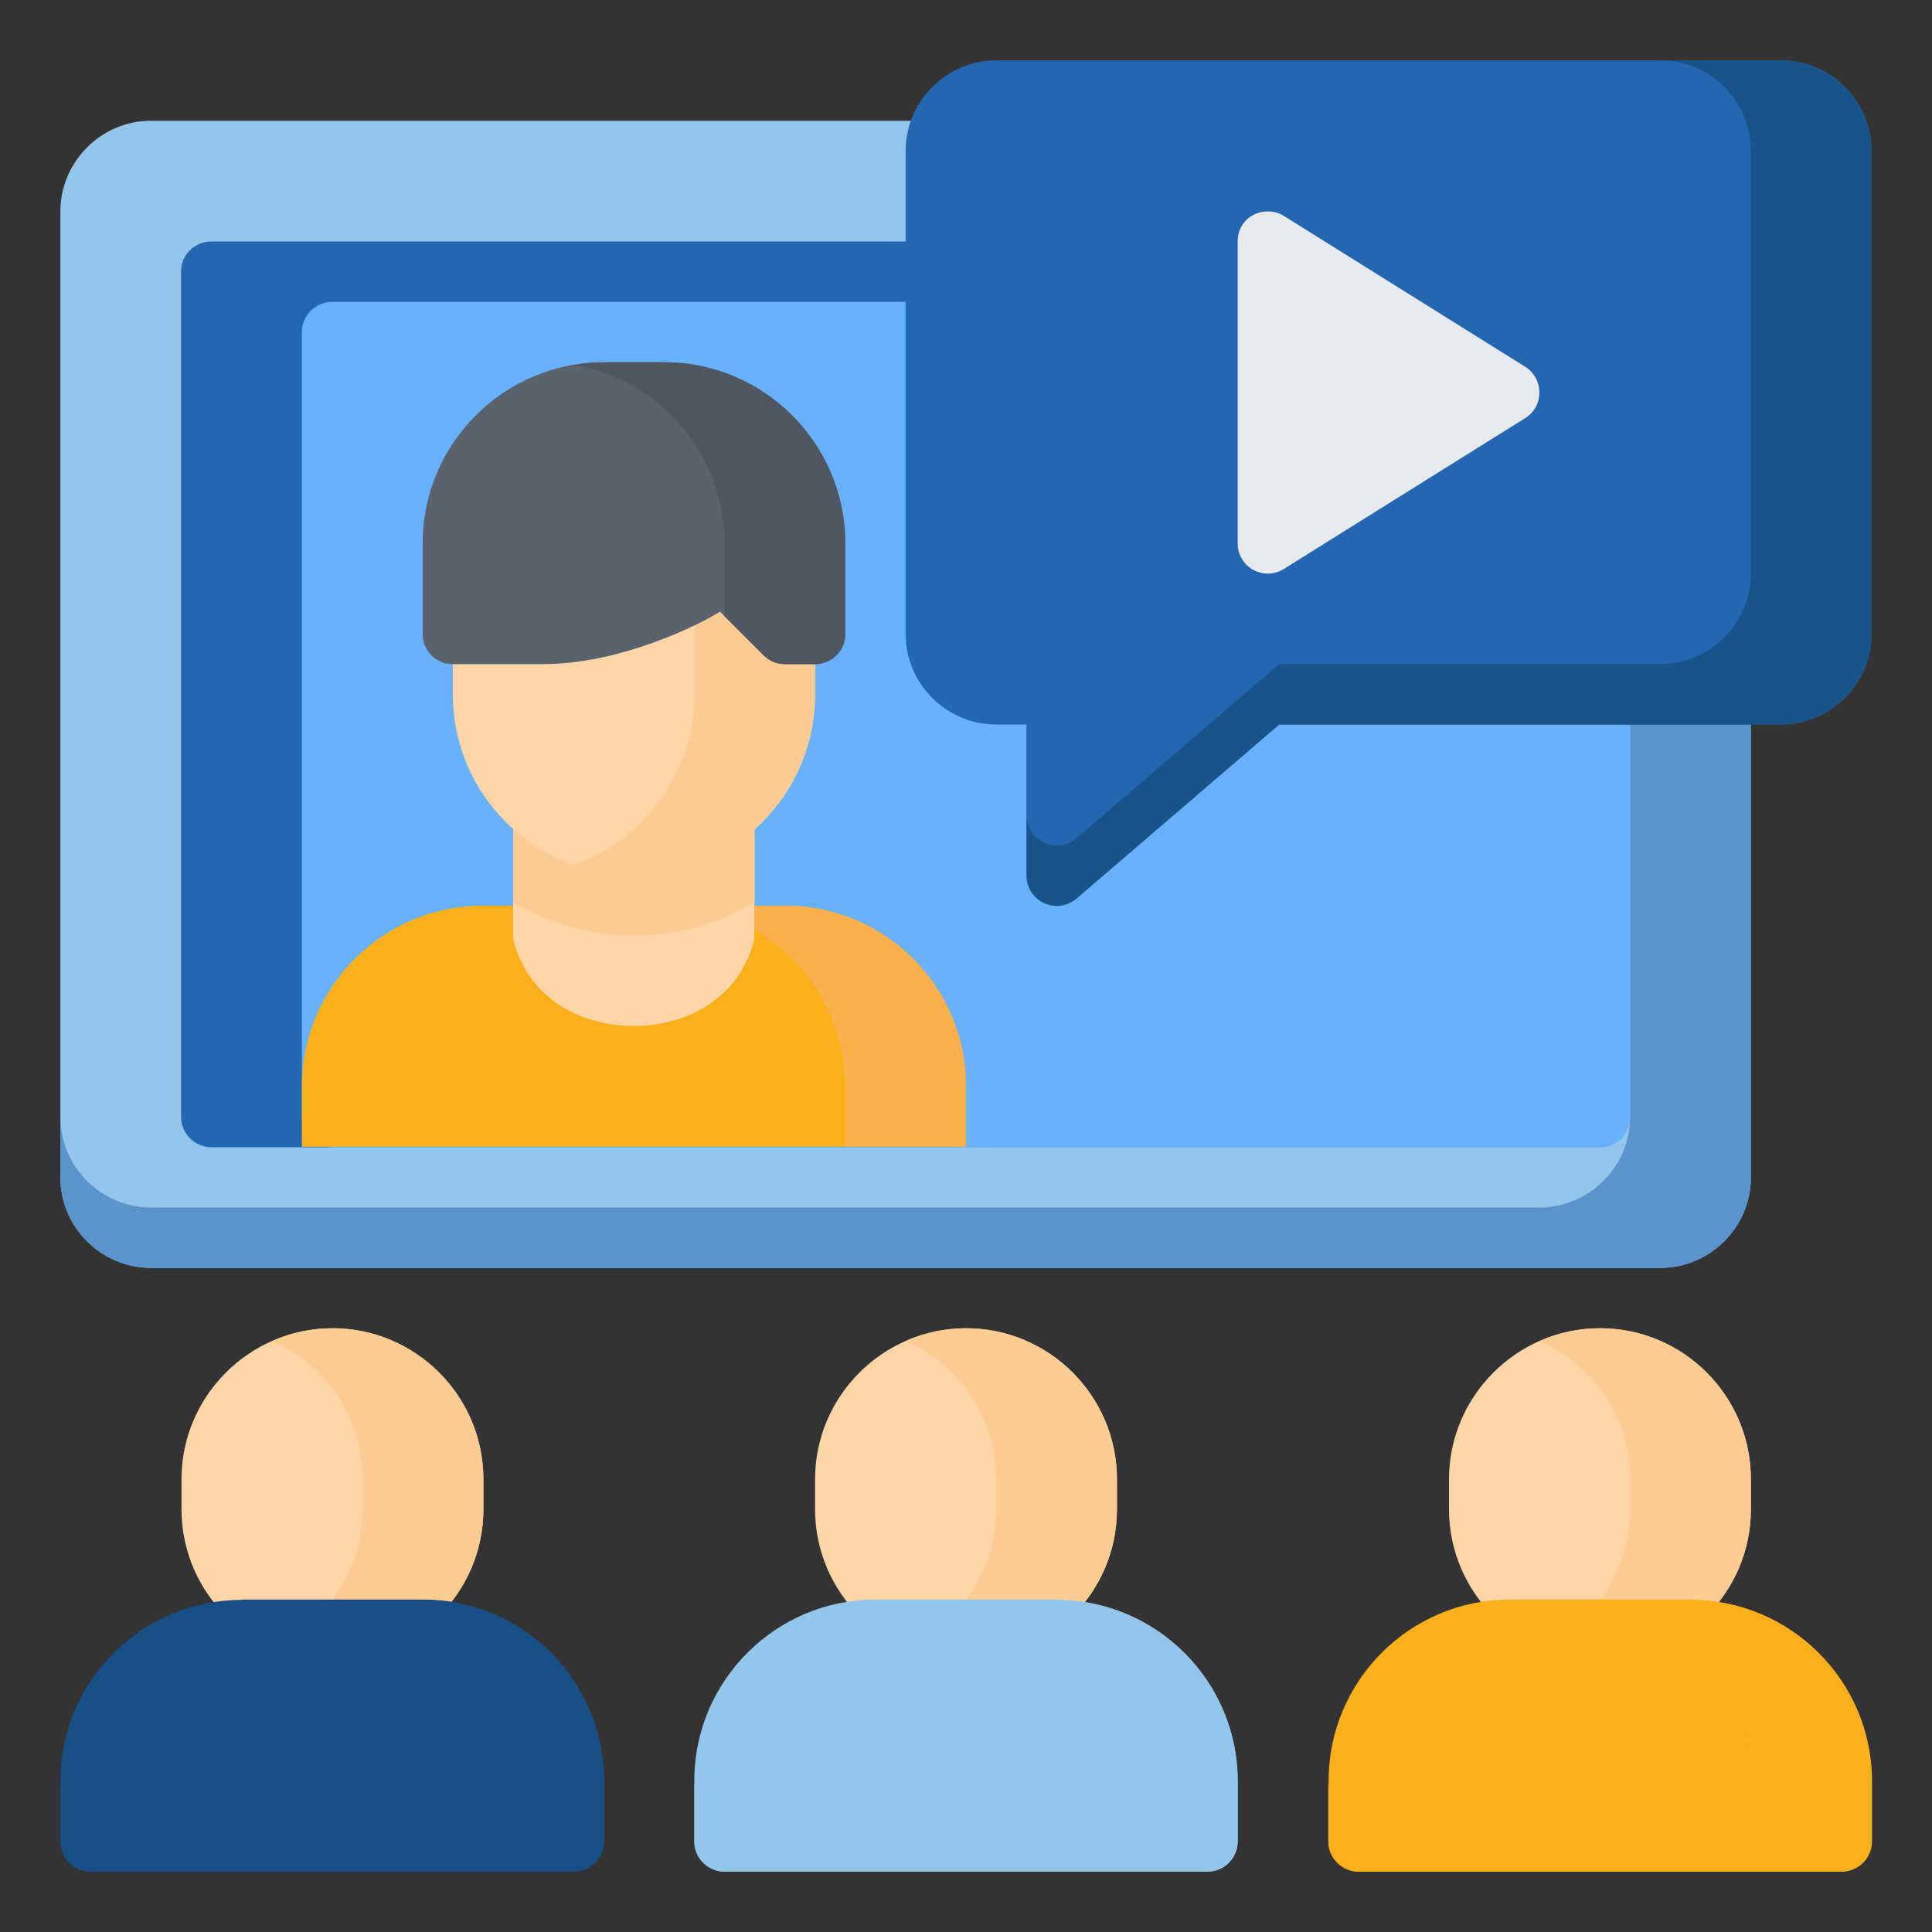
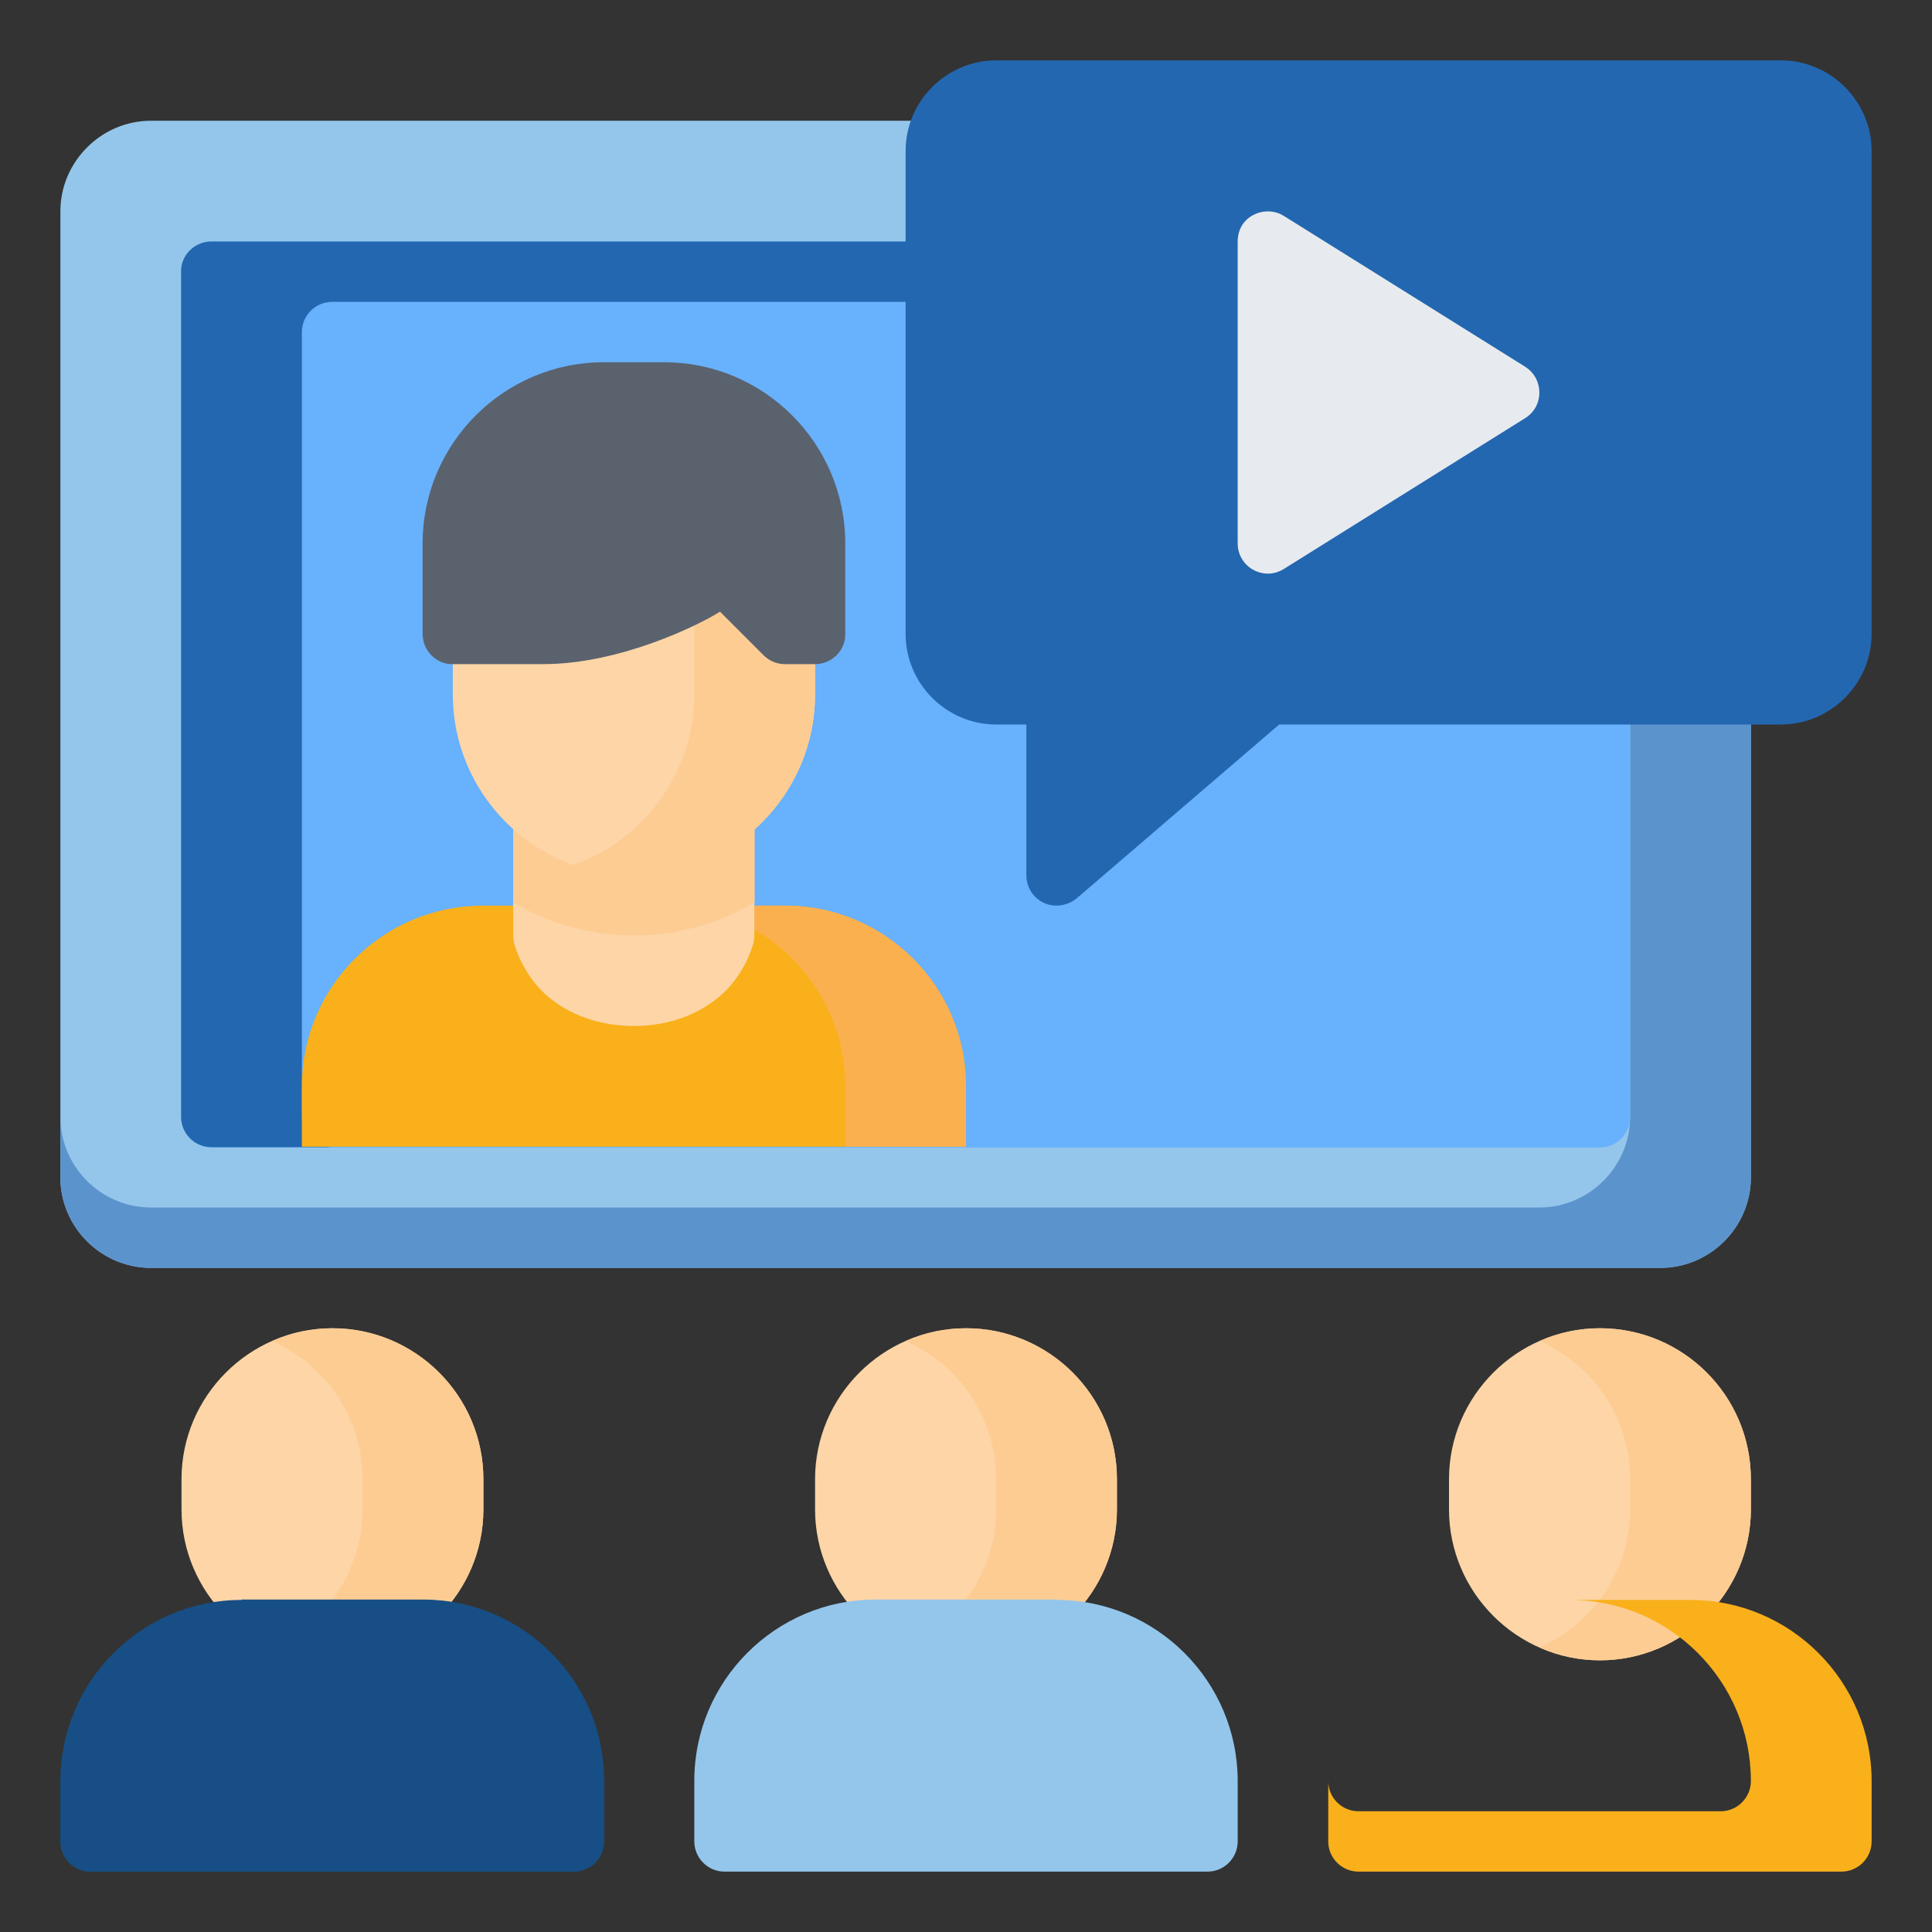
<svg xmlns="http://www.w3.org/2000/svg" version="1.1" id="svg5175" x="0px" y="0px" viewBox="0 0 512 512" style="enable-background:new 0 0 512 512;" xml:space="preserve">
  <rect x="0" y="0" width="512" height="512" fill="#333333" stroke="none" />
  <style type="text/css">
	.st0{fill:#94C6EB;}
	.st1{fill:#5B93CD;}
	.st2{fill:#FDD5A6;}
	.st3{fill:#FDCC93;}
	.st4{fill:#68B1FC;}
	.st5{fill:#174E85;}
	.st6{fill:#F9B01A;}
	.st7{fill:#2367B0;}
	.st8{fill:#E7EBEF;}
	.st9{fill:#185389;}
	.st10{fill:#FBB04F;}
	.st11{fill:#5A626E;}
	.st12{fill:#515663;}
</style>
  <path id="path22342" vector-effect="none" class="st0" d="M40,32c-13.2,0-24,10.9-24,24v256c0,13.2,10.8,24,24,24h400  c13.2,0,24-10.8,24-24V56c0-13.2-10.9-24-24-24H40z" />
  <path id="path22434" vector-effect="none" class="st1" d="M408,32c13.2,0,24,10.9,24,24v240c0,13.2-10.9,24-24,24H40  c-13.2,0-24-10.8-24-24v16c0,13.2,10.8,24,24,24h400c13.2,0,24-10.8,24-24V56c0-13.2-10.9-24-24-24H408z" />
  <path id="path22307" vector-effect="none" class="st2" d="M88.1,352c-22,0-40,18-40,40v8c0,22,18,40,40,40s40-18,40-40v-8  C128.1,369.9,110.1,352,88.1,352z" />
  <path id="path22311" vector-effect="none" class="st2" d="M424,352c-22,0-40,18-40,40v8c0,22,18,40,40,40s40-18,40-40v-8  C464,369.9,446,352,424,352z" />
  <path id="path22324" vector-effect="none" class="st3" d="M88.1,352c-5.7,0-11.1,1.2-16,3.4c14.1,6.2,24,20.2,24,36.6v8  c0,16.3-9.9,30.4-24,36.6c4.9,2.2,10.3,3.4,16,3.4c22,0,40-18,40-40v-8C128.1,369.9,110.1,352,88.1,352L88.1,352z" />
  <path id="path22326" vector-effect="none" class="st3" d="M424,352c-5.7,0-11.1,1.2-16,3.4c14.1,6.2,24,20.2,24,36.6v8  c0,16.3-9.9,30.4-24,36.6c4.9,2.2,10.3,3.4,16,3.4c22,0,40-18,40-40v-8C464,369.9,446.1,352,424,352L424,352z" />
  <path id="path22303" vector-effect="none" class="st2" d="M256,352c-22,0-40,18-40,40v8c0,22,18,40,40,40c22,0,40-18,40-40v-8  C296,369.9,278,352,256,352z" />
  <path id="path22313" vector-effect="none" class="st3" d="M256,352c-5.7,0-11.1,1.2-16,3.4c14.1,6.2,24,20.2,24,36.6v8  c0,16.3-9.9,30.4-24,36.6c4.9,2.2,10.3,3.4,16,3.4c22,0,40-18,40-40v-8C296,369.9,278,352,256,352L256,352z" />
  <path id="path22338" vector-effect="none" class="st4" d="M56,64c-4.4,0-8,3.6-8,8c0,0,0,0,0,0.1v224c0,4.4,3.6,8,8,8c0,0,0,0,0,0  h368c4.4,0,8-3.6,8-8c0,0,0,0,0,0V72c0-4.4-3.6-8-8-8c0,0,0,0-0.1,0H56z" />
  <path id="path22291" vector-effect="none" class="st5" d="M64,424c-26.5,0-48,21.6-48,48v16c0,4.4,3.6,8,8,8c0,0,0,0,0.1,0h128  c4.4,0,8-3.6,8-8c0,0,0,0,0-0.1v-16c0-26.5-21.6-48-48-48H64z" />
  <path id="path22295" vector-effect="none" class="st0" d="M280,424c26.5,0,48,21.6,48,48v16c0,4.4-3.6,8-8,8c0,0,0,0-0.1,0H192  c-4.4,0-8-3.6-8-8c0,0,0,0,0-0.1v-16c0-26.5,21.6-48,48-48H280z" />
-   <path id="path22299" vector-effect="none" class="st6" d="M448.1,424c26.5,0,48,21.6,48,48v16c0,4.4-3.6,8-8,8c0,0,0,0,0,0h-128  c-4.4,0-8-3.6-8-8c0,0,0,0,0-0.1v-16c0-26.5,21.6-48,48-48H448.1z" />
-   <path id="path22315" vector-effect="none" class="st0" d="M288,480h-96c-4.4,0-8-3.6-8-8v16c0,4.4,3.6,8,8,8h128c4.4,0,8-3.6,8-8  v-16c0-26.5-21.6-48-48-48h-32c26.5,0,48,21.5,48,48C296,476.4,292.4,480,288,480z" />
  <path id="path22328" vector-effect="none" class="st6" d="M456,480h-96c-4.4,0-8-3.6-8-8v16c0,4.4,3.6,8,8,8h128c4.4,0,8-3.6,8-8  v-16c0-26.5-21.6-48-48-48h-32c26.5,0,48,21.5,48,48C464,476.4,460.4,480,456,480L456,480z" />
  <path id="path22330" vector-effect="none" class="st5" d="M120,480h-96c-4.4,0-8-3.6-8-8v16c0,4.4,3.6,8,8,8h128c4.4,0,8-3.6,8-8  v-16c0-26.5-21.6-48-48-48H80c26.5,0,48,21.5,48,48C128.1,476.4,124.5,480,120,480z" />
  <path id="path22429" vector-effect="none" class="st7" d="M56,64c-4.4,0-8.1,3.6-8,8v224c0,4.4,3.6,8,8,8h32c-4.4,0-8-3.5-8-8V88  c0-4.4,3.6-8,8-8h336c4.4,0,8,3.6,8,8V72c0-4.4-3.6-8-8-8L56,64z" />
  <path id="path22417" vector-effect="none" class="st7" d="M264,16c-13.2,0-24,10.8-24,24v128c0,13.2,10.8,24,24,24h8v40  c0,4.4,3.5,8,8,8c1.9,0,3.8-0.7,5.3-1.9l53.7-46.1h133c13.2,0,24-10.9,24-24V40c0-13.2-10.9-24-24-24H264z" />
  <path id="path22427" vector-effect="none" class="st8" d="M328,64v80c0,6.3,6.9,10.1,12.2,6.8l64-40c5-3.1,5-10.4,0-13.6l-64-40  C335.4,54.2,328,57.1,328,64L328,64z" />
-   <path id="path22439" vector-effect="none" class="st9" d="M440,16c13.2,0,24,10.8,24,24v112c0,13.2-10.9,24-24,24h-101l-53.7,46.1  c-5.2,4.5-13.3,0.8-13.2-6.1v16c0,6.9,8,10.6,13.2,6.1l53.7-46.1h133c13.2,0,24-10.9,24-24V40c0-13.2-10.9-24-24-24L440,16z" />
  <path id="path9871-9-6" vector-effect="none" class="st6" d="M128,240c-26.5,0-48,21.5-48,47.9v16h176v-16c0-26.5-21.5-47.9-48-47.9  H128z" />
  <path id="path22408" vector-effect="none" class="st10" d="M176,240c26.5,0,48,21.5,48,47.9v16h32v-16c0-26.5-21.5-47.9-48-47.9H176  z" />
  <path id="path9878-9-3" vector-effect="none" class="st2" d="M136,208v40c0,0.6,0.1,1.2,0.2,1.8c0,0,1.4,5.9,6.1,11.4  c4.7,5.5,13.5,10.7,25.7,10.7c12.2,0,20.9-5.3,25.6-10.7c4.7-5.5,6.1-11.4,6.1-11.4c0.1-0.6,0.2-1.2,0.2-1.8v-40H136z" />
  <path id="path9906-3-7" vector-effect="none" class="st3" d="M136,208v31.2c9.4,5.5,20.4,8.7,32,8.7c11.6,0,22.5-3.2,32-8.7V208  L136,208z" />
  <path id="path9864-2-1" vector-effect="none" class="st2" d="M120,152v32c0,26.5,21.6,48,48,48c26.5,0,48-21.5,48-48v-32H120z" />
  <path id="path9895-7-4" vector-effect="none" class="st3" d="M184,152v32c0,20.8-13.4,38.6-32,45.2c5,1.8,10.4,2.8,16,2.8  c26.5,0,48-21.5,48-48v-32H184z" />
  <path id="path9857-2-7" vector-effect="none" class="st11" d="M160,96c-26.5,0-48,21.6-48,48v24c0,4.4,3.6,8.1,8,8h24  c20.4,0,41.5-10.5,46.8-13.9l11.5,11.5c1.5,1.5,3.5,2.4,5.7,2.4h8c4.4,0,8.1-3.6,8-8v-24c0-26.5-21.6-48-48-48L160,96z" />
-   <path id="path9893-8-1" vector-effect="none" class="st12" d="M160,96c-2.7,0-5.4,0.3-8,0.7c22.7,3.8,40,23.6,40,47.3v19.3  l10.3,10.3c1.5,1.5,3.5,2.4,5.7,2.4h8c4.4,0,8.1-3.6,8-8v-24c0-26.5-21.6-48-48-48L160,96z" />
</svg>